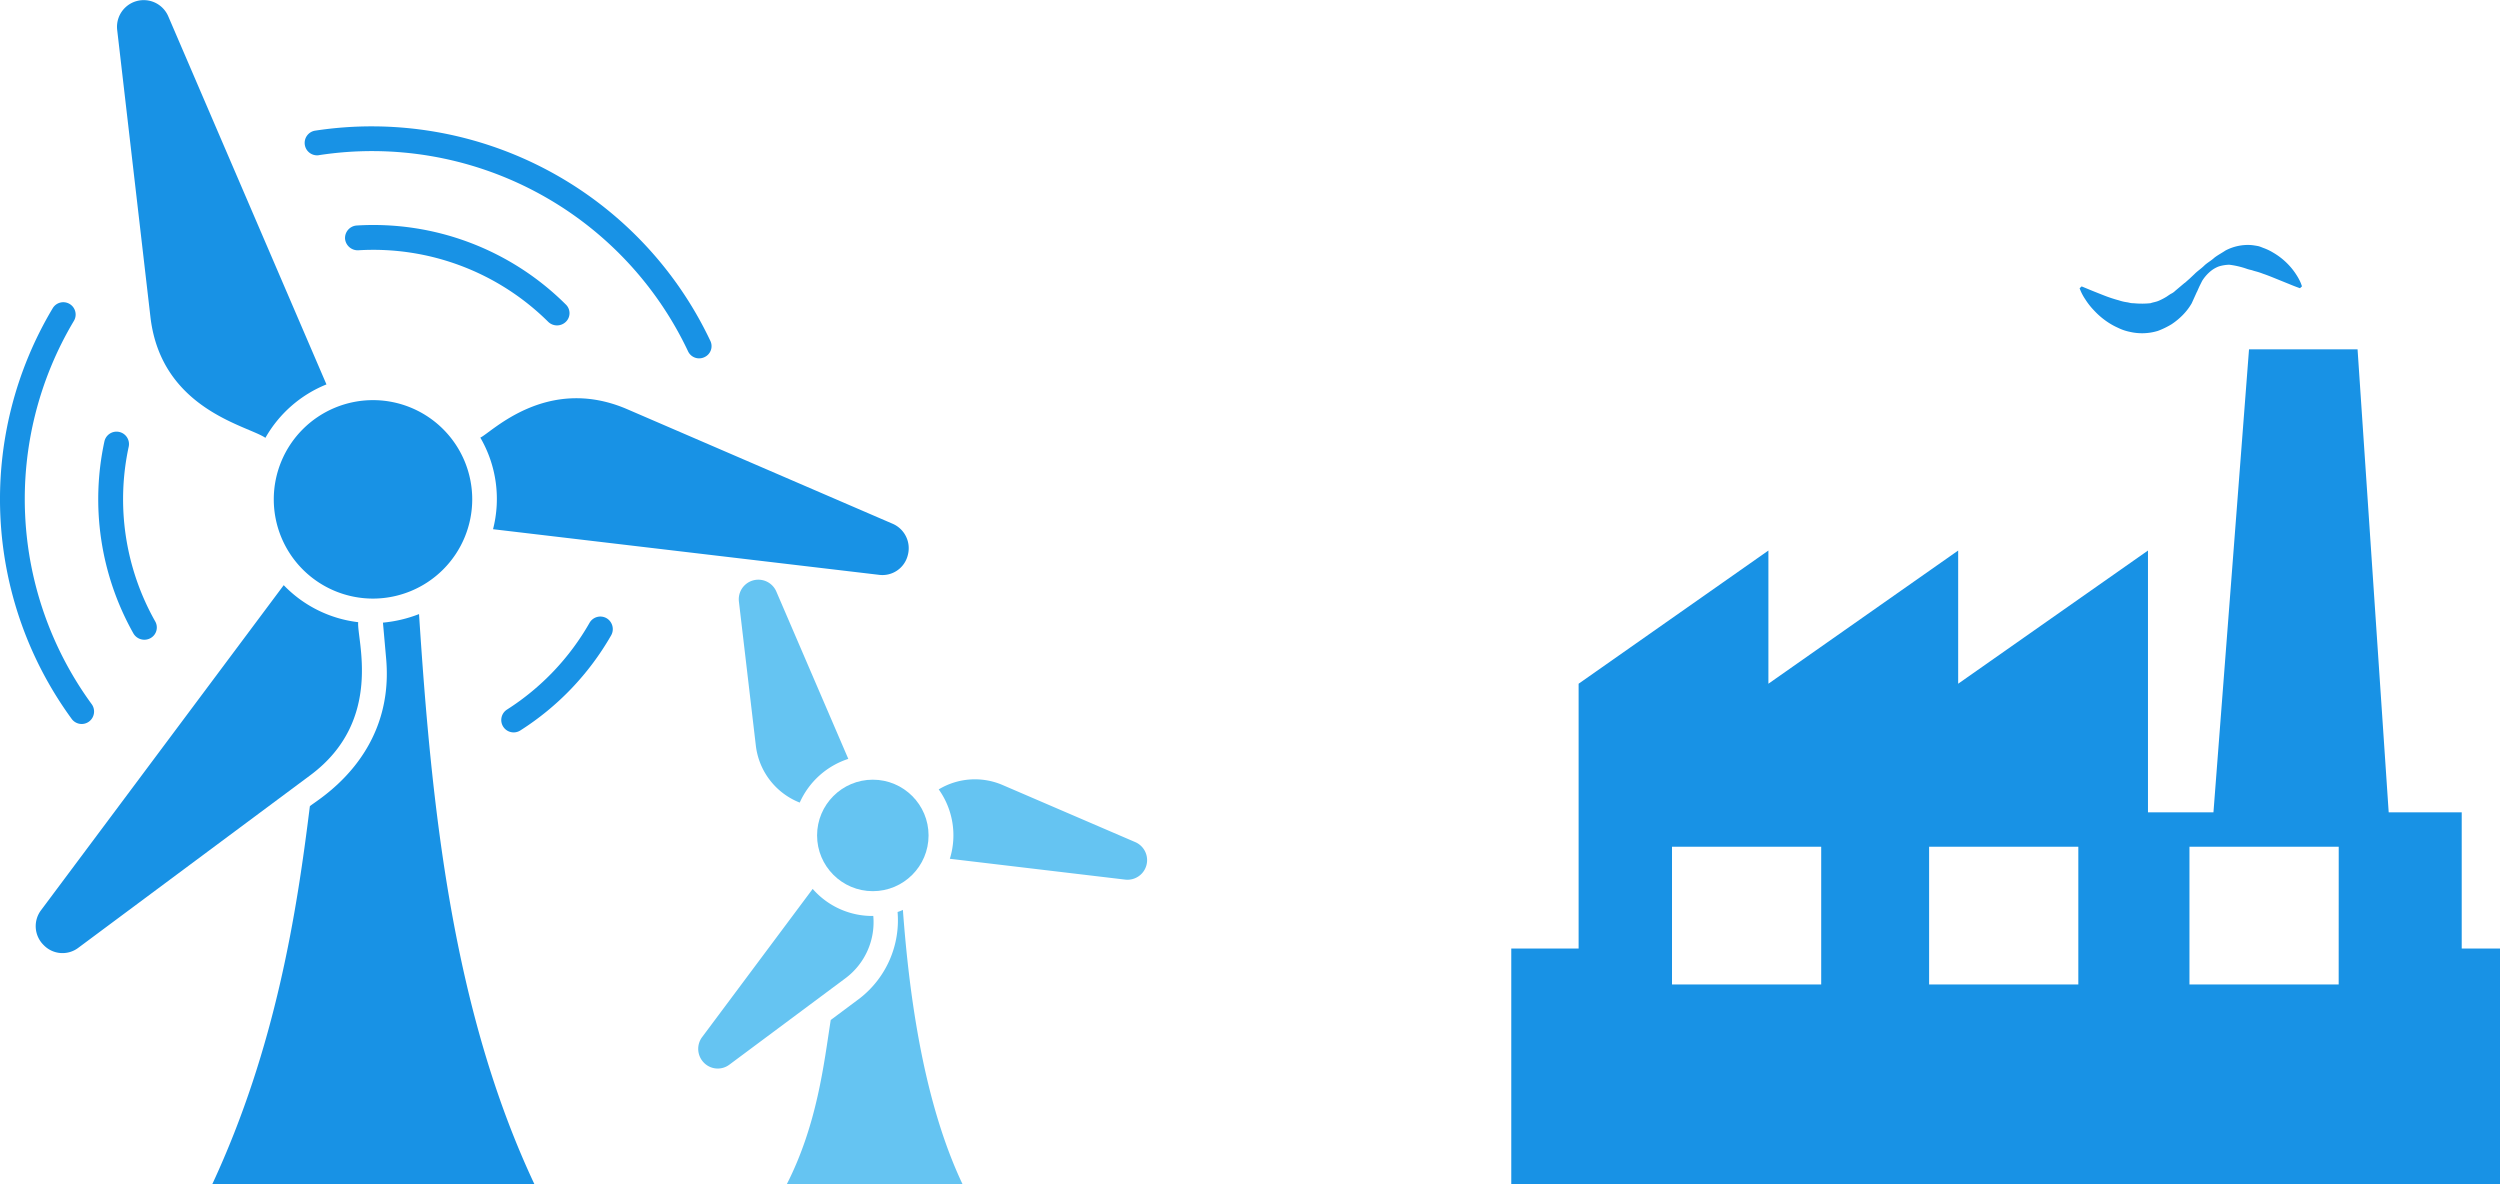
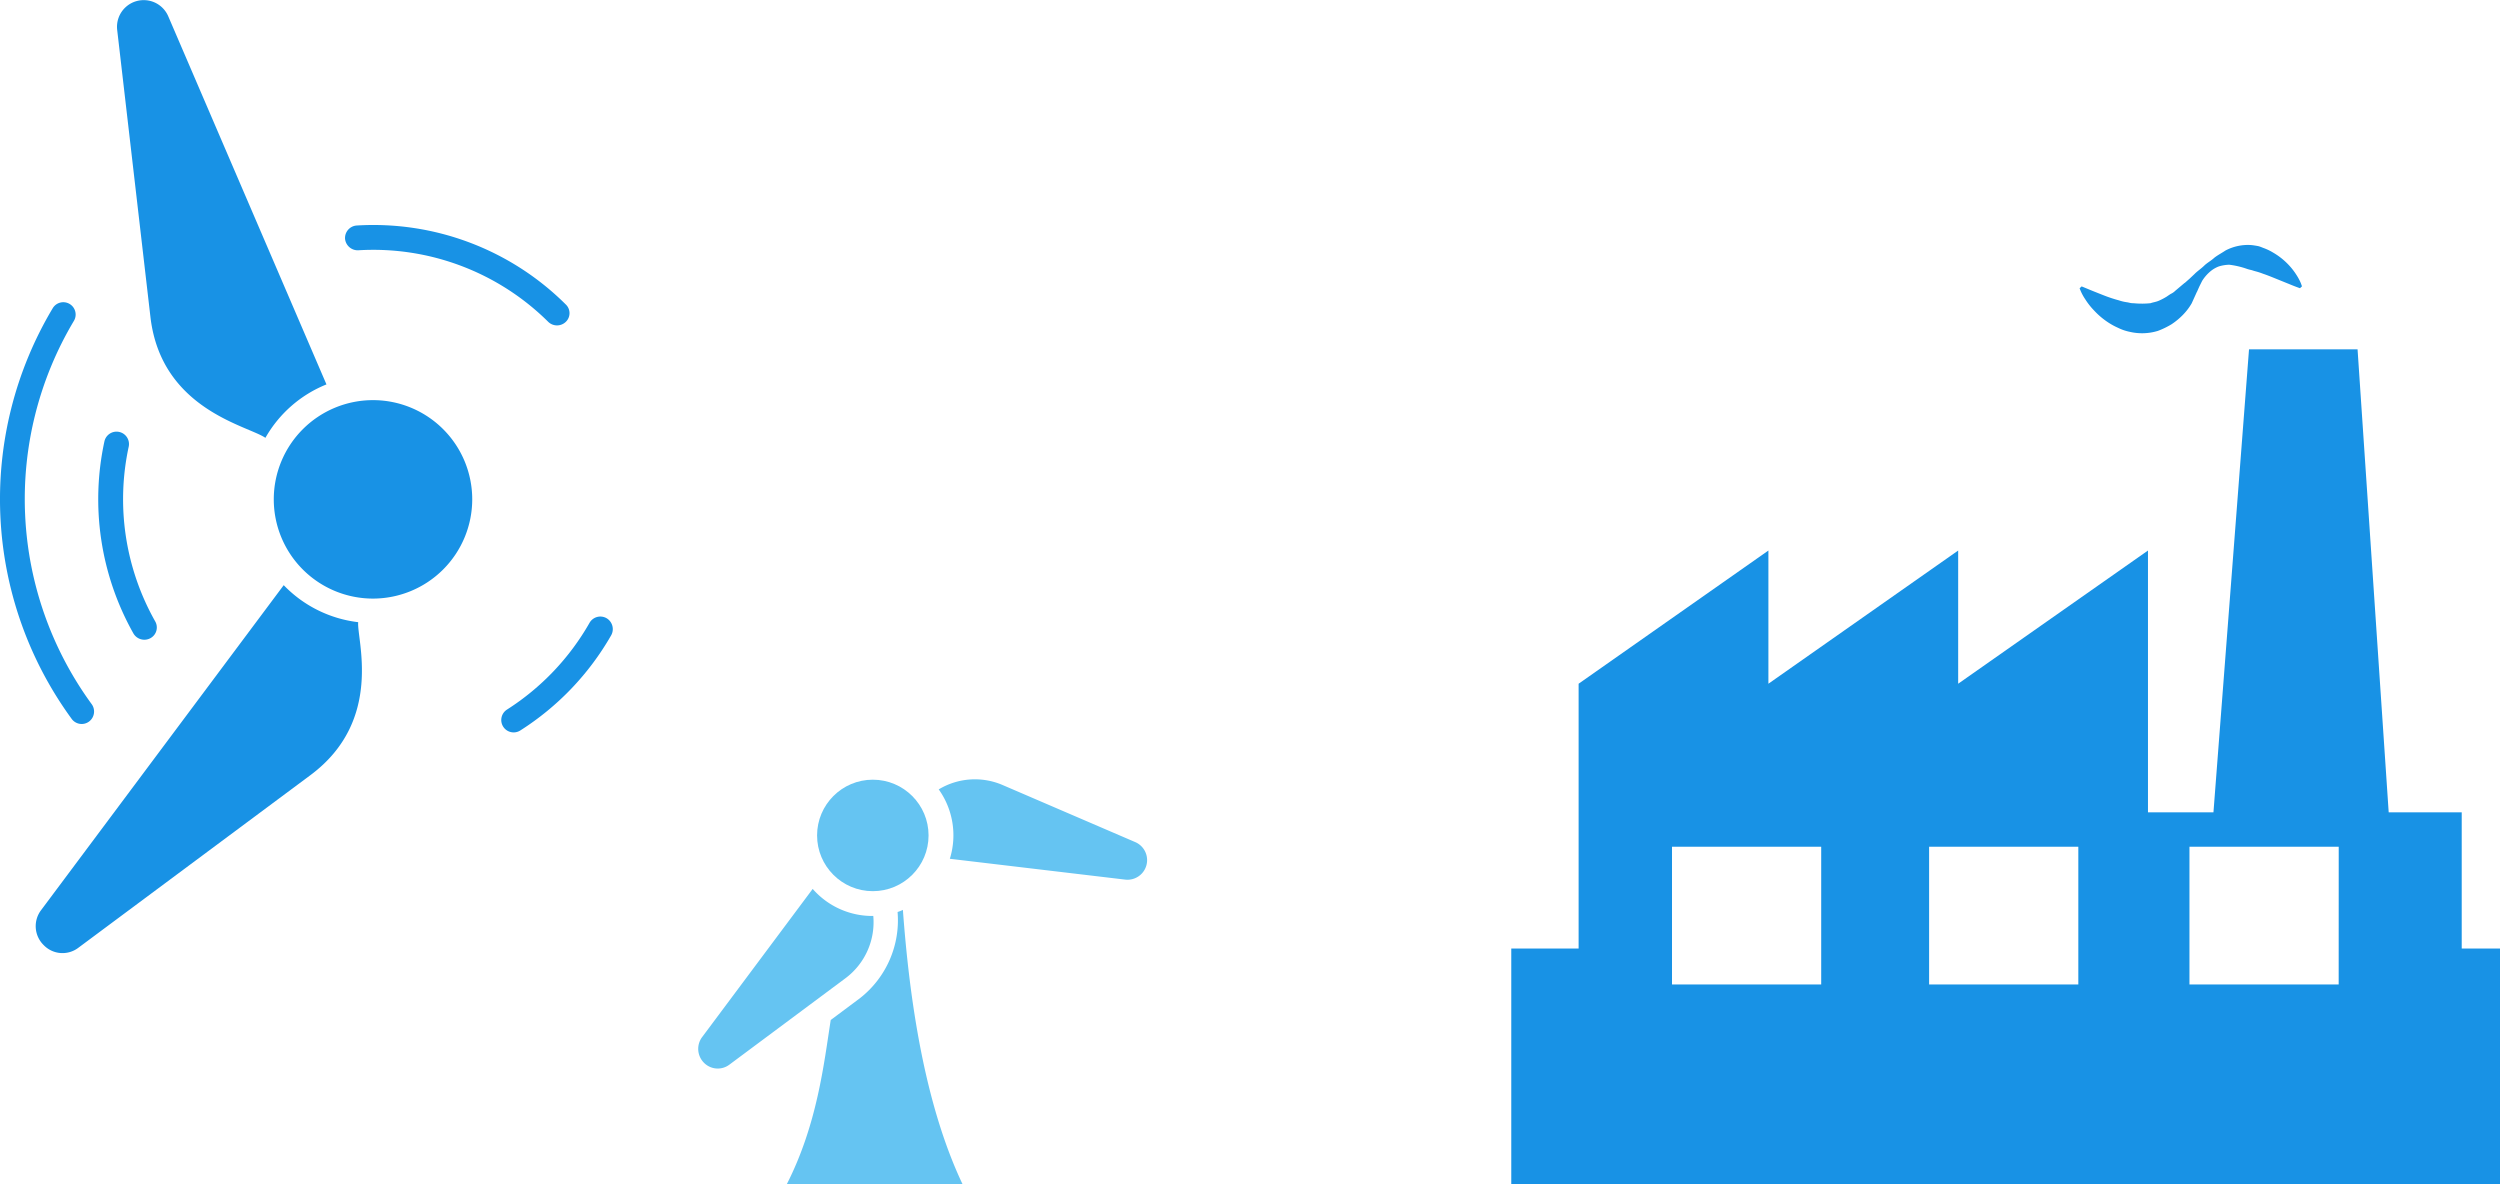
<svg xmlns="http://www.w3.org/2000/svg" width="208.336" height="98.686" viewBox="0 0 208.336 98.686">
  <g id="af-icon02" transform="translate(-308.059 -2708.876)">
    <g id="wind-turbine_2_" data-name="wind-turbine (2)" transform="translate(300.03 2708.878)">
-       <path id="パス_7161" data-name="パス 7161" d="M140.814,56.975A29.123,29.123,0,0,1,171.6,73.32a1.018,1.018,0,0,0,1.368.482,1.007,1.007,0,0,0,.482-1.368,31.214,31.214,0,0,0-32.959-17.5,1.035,1.035,0,0,0,.328,2.043Z" transform="translate(-106.231 -44.043)" fill="#1892e5" />
      <path id="パス_7162" data-name="パス 7162" d="M232.1,267.1a20.757,20.757,0,0,1-6.881,7.228,1.032,1.032,0,0,0,1.118,1.735,22.815,22.815,0,0,0,7.575-7.941,1.055,1.055,0,0,0-.385-1.407A1.038,1.038,0,0,0,232.1,267.1Z" transform="translate(-174.944 -215.195)" fill="#1892e5" />
      <path id="パス_7163" data-name="パス 7163" d="M175.6,105.306a1,1,0,0,0-.019-1.446,22.714,22.714,0,0,0-17.424-6.573,1.047,1.047,0,0,0-.964,1.1,1.061,1.061,0,0,0,1.1.964,20.7,20.7,0,0,1,15.844,5.975A1.053,1.053,0,0,0,175.6,105.306Z" transform="translate(-120.41 -78.496)" fill="#1892e5" />
      <path id="パス_7164" data-name="パス 7164" d="M310.382,398.794a1.611,1.611,0,0,0,2.12.154l9.657-7.189a5.825,5.825,0,0,0,2.332-5.2,6.589,6.589,0,0,1-5.05-2.255l-9.232,12.374A1.641,1.641,0,0,0,310.382,398.794Z" transform="translate(-243.687 -310.23)" fill="#65c4f2" />
      <path id="パス_7165" data-name="パス 7165" d="M414.825,343.559l14.61,1.735a1.635,1.635,0,0,0,.848-3.122l-11.064-4.761a5.835,5.835,0,0,0-5.32.366A6.584,6.584,0,0,1,414.825,343.559Z" transform="translate(-327.642 -271.995)" fill="#65c4f2" />
-       <path id="パス_7166" data-name="パス 7166" d="M215.7,175.453a10.154,10.154,0,0,1,1.06,7.633l32.15,3.8a2.176,2.176,0,0,0,2.409-1.619,2.219,2.219,0,0,0-1.272-2.641l-22.108-9.541C221.213,170.191,216.587,175.068,215.7,175.453Z" transform="translate(-167.644 -138.987)" fill="#1892e5" />
      <path id="パス_7167" data-name="パス 7167" d="M44.137,253,23.918,280.081a2.207,2.207,0,0,0,.212,2.91,2.181,2.181,0,0,0,2.91.212l19.332-14.379c6.129-4.568,3.836-11.333,3.971-12.74A10.287,10.287,0,0,1,44.137,253Z" transform="translate(-12.464 -204.237)" fill="#1892e5" />
-       <path id="パス_7168" data-name="パス 7168" d="M332.521,269.217a6.707,6.707,0,0,1,4.048-3.643l-5.994-13.935a1.631,1.631,0,0,0-3.122.829l1.407,11.969A5.833,5.833,0,0,0,332.521,269.217Z" transform="translate(-257.847 -202.336)" fill="#65c4f2" />
-       <path id="パス_7169" data-name="パス 7169" d="M126.649,313.012H99.8c5.32-11.43,7.054-22.763,8.134-31.495.328-.385,7.074-3.971,6.361-12.259l-.27-3.045a11.056,11.056,0,0,0,3.007-.713C118.072,281.594,119.807,298.459,126.649,313.012Z" transform="translate(-74.083 -214.328)" fill="#1892e5" />
      <path id="パス_7170" data-name="パス 7170" d="M362.849,416.26H348.2c2.544-4.992,3.1-10.081,3.662-13.685l2.429-1.812a8.242,8.242,0,0,0,3.142-7.189,3.038,3.038,0,0,0,.443-.174C358.415,400.744,359.649,409.513,362.849,416.26Z" transform="translate(-274.605 -317.576)" fill="#65c4f2" />
      <path id="パス_7171" data-name="パス 7171" d="M142.938,181.269a8.269,8.269,0,1,0-8.269,8.269A8.279,8.279,0,0,0,142.938,181.269Z" transform="translate(-95.556 -139.657)" fill="#1892e5" />
      <path id="パス_7172" data-name="パス 7172" d="M15.444,165.6a1.044,1.044,0,0,0,.231-1.446A28.979,28.979,0,0,1,14.191,132.2a1.028,1.028,0,0,0-1.773-1.041A31.03,31.03,0,0,0,14,165.371,1.03,1.03,0,0,0,15.444,165.6Z" transform="translate(0 -105.468)" fill="#1892e5" />
      <circle id="楕円形_5" data-name="楕円形 5" cx="4.645" cy="4.645" r="4.645" transform="translate(76.12 64.973)" fill="#65c4f2" />
      <path id="パス_7173" data-name="パス 7173" d="M61.4,26.424c.906,7.71,8.115,9.04,9.579,10.061a10.256,10.256,0,0,1,5.088-4.452L62.888,1.367A2.226,2.226,0,0,0,58.628,2.5Z" transform="translate(-40.833 0)" fill="#1892e5" />
      <path id="パス_7174" data-name="パス 7174" d="M54.867,203.8a1.016,1.016,0,0,0,.385-1.407,20.7,20.7,0,0,1-2.2-14.552,1.036,1.036,0,0,0-2.024-.443,22.807,22.807,0,0,0,2.409,16A1.054,1.054,0,0,0,54.867,203.8Z" transform="translate(-34.296 -150.623)" fill="#1892e5" />
    </g>
    <g id="factory_5_" data-name="factory (5)" transform="translate(434 2717.39)">
      <path id="パス_7175" data-name="パス 7175" d="M47.83,16.423a4.12,4.12,0,0,1-.467-.915l.169-.155s.328.136.9.371c.27.108.6.24.981.39a11.508,11.508,0,0,0,1.217.4,3.6,3.6,0,0,0,.659.158c.114.015.222.046.335.067s.224.011.335.025a6.9,6.9,0,0,0,1.319-.012c.211-.077.445-.1.674-.2a5.168,5.168,0,0,0,.679-.355c.1-.071.21-.145.325-.218a1.284,1.284,0,0,0,.373-.257l.8-.674c.008-.01-.047.069-.021.032l.006-.006.014-.012.026-.023.053-.047.106-.095.21-.184.4-.377c.25-.257.564-.458.816-.706s.581-.414.846-.662c.284-.223.615-.391.935-.607a4.013,4.013,0,0,1,2.16-.452c.176.019.347.046.516.077s.316.1.467.158a4.442,4.442,0,0,1,.829.394,5.712,5.712,0,0,1,1.222.953,5.466,5.466,0,0,1,.728.922,4.332,4.332,0,0,1,.358.675c.061.168.093.259.093.259l-.168.157s-.361-.122-.916-.354c-.27-.108-.6-.243-.974-.394s-.763-.314-1.185-.457A5.878,5.878,0,0,0,62,14.089c-.112-.027-.221-.071-.333-.1a2.939,2.939,0,0,1-.335-.088,6.968,6.968,0,0,0-1.5-.354,3.28,3.28,0,0,0-.861.139,2.437,2.437,0,0,0-.786.48,3.371,3.371,0,0,0-.613.73l-.22.44-.1.221-.049.11-.024.057-.012.025-.006.013,0,.008c.022-.032-.034.051-.03.046l-.432.954a4.892,4.892,0,0,1-.733.96,5.757,5.757,0,0,1-.953.785,6.845,6.845,0,0,1-1.124.544,4.5,4.5,0,0,1-2.341.081,4,4,0,0,1-.982-.335,5.693,5.693,0,0,1-.816-.445,6.33,6.33,0,0,1-1.192-1.01A5.782,5.782,0,0,1,47.83,16.423ZM82.395,70.529V90.172H0V70.529H5.612V48.464l15.816-11.1v11.1l15.814-11.1v11.1l15.817-11.1V59.179h5.457L61.48,20.6h9.045l2.594,38.583h6.086V70.531h3.189v0ZM25.828,62.047H13.394V73.526H25.828Zm21.427,0H34.82V73.526H47.255Zm21.7,0H56.516V73.526H68.951Z" transform="translate(0 0)" fill="#1892e5" />
    </g>
  </g>
</svg>